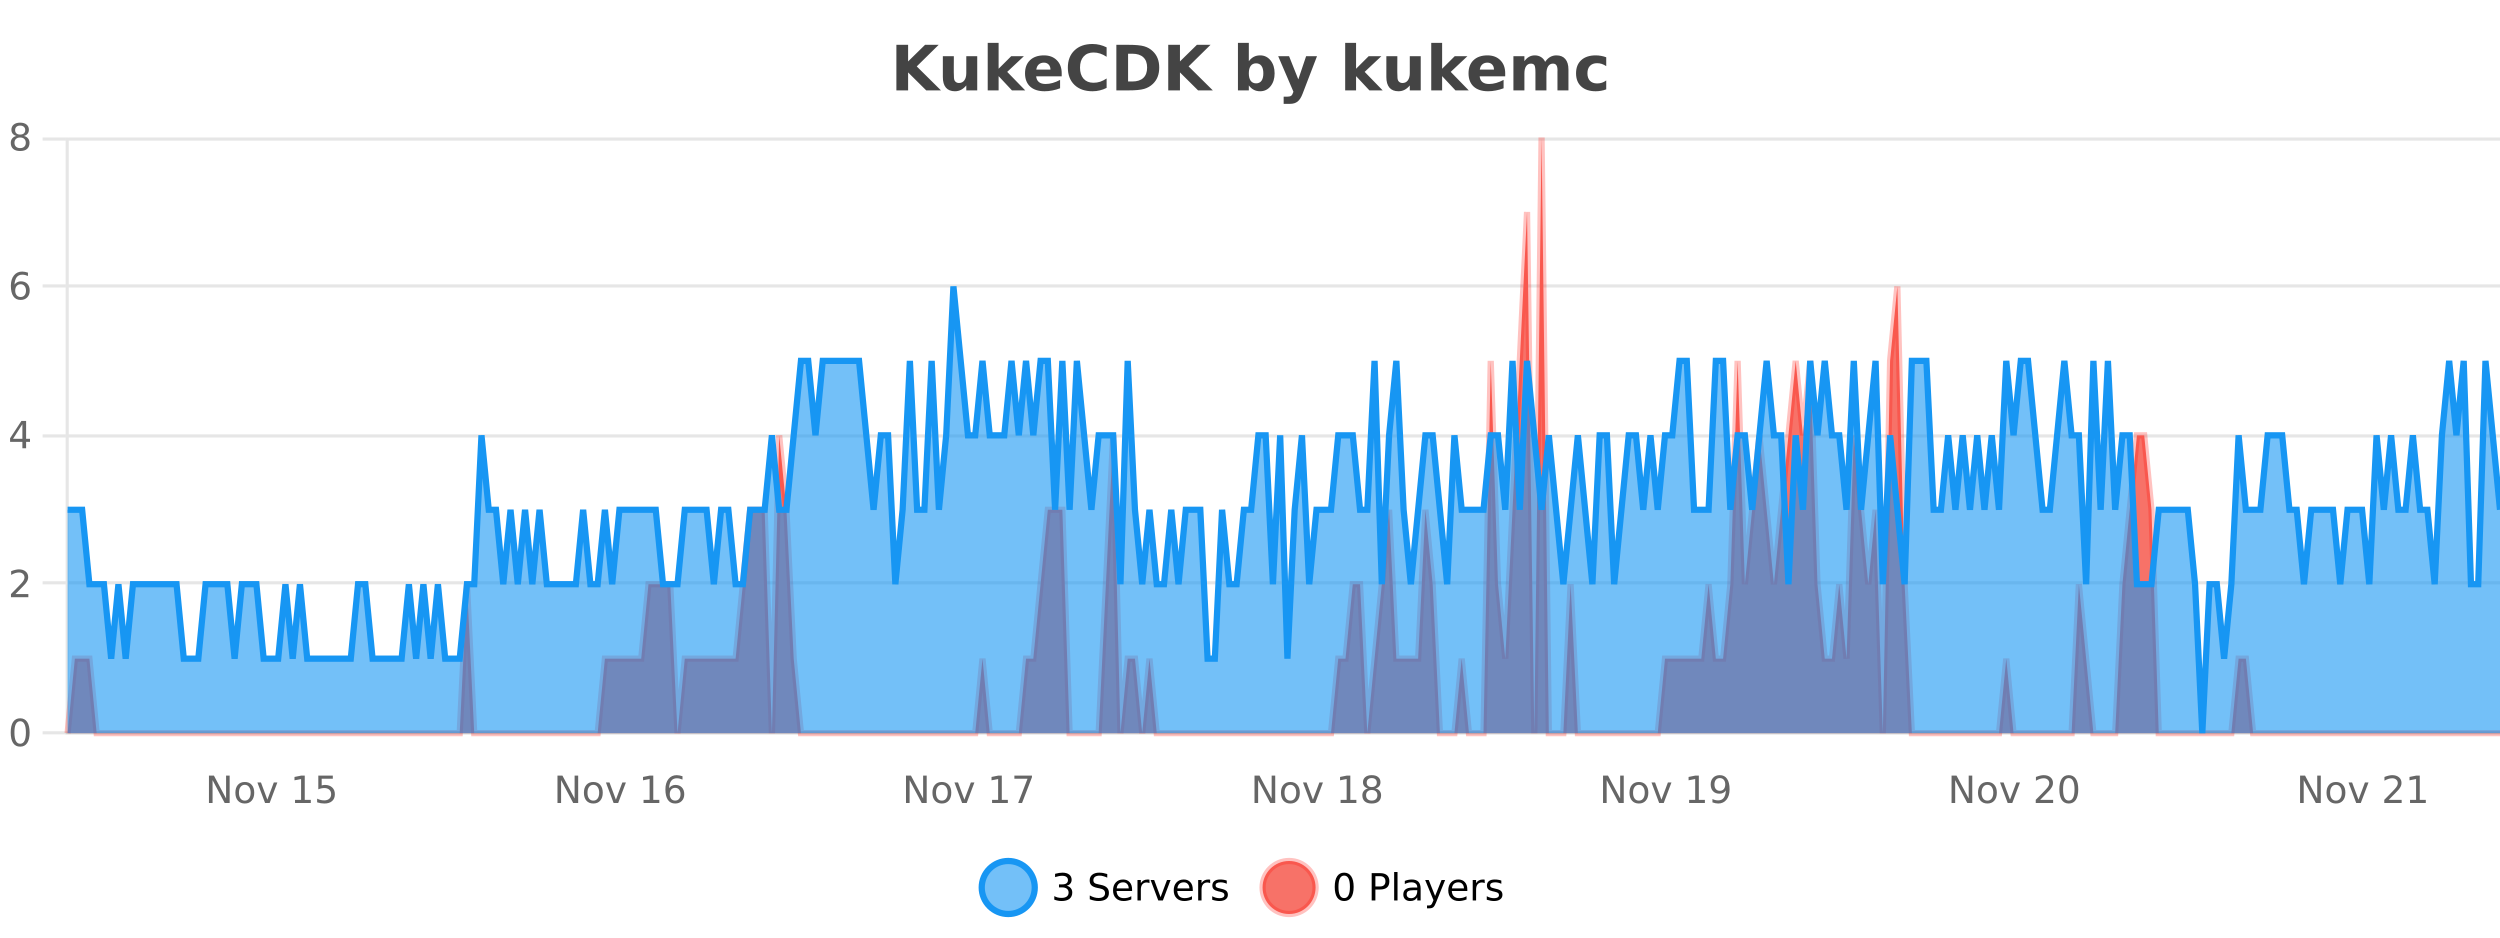
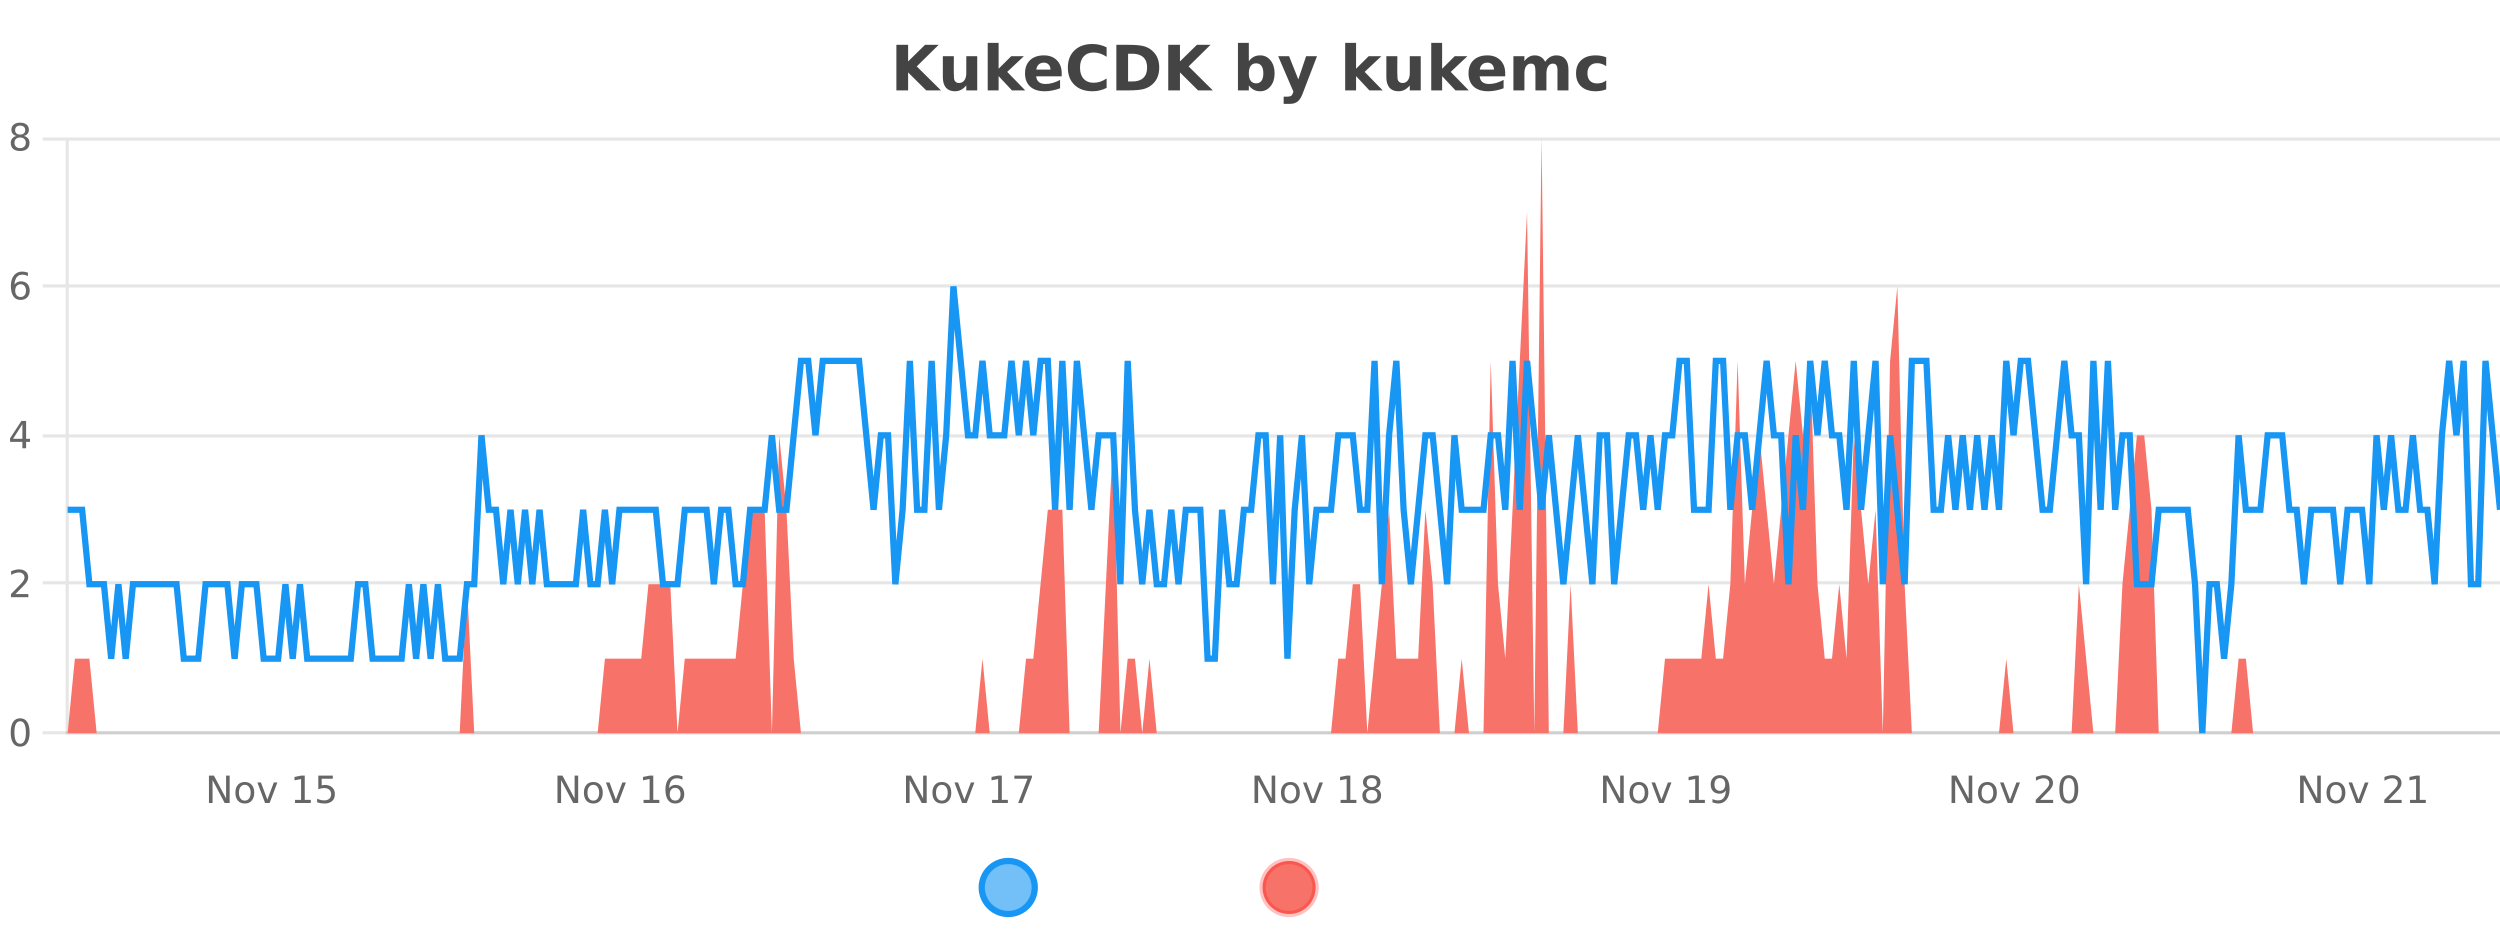
<svg xmlns="http://www.w3.org/2000/svg" width="800pt" height="300pt" viewBox="0 0 800 300" version="1.1">
  <defs>
    <clipPath id="clip1">
      <path d="M 285 263 L 360 263 L 360 300 L 285 300 Z M 285 263 " />
    </clipPath>
    <clipPath id="clip2">
      <path d="M 375 263 L 450 263 L 450 300 L 375 300 Z M 375 263 " />
    </clipPath>
    <clipPath id="clip3">
      <path d="M 21.633 44 L 800 44 L 800 234.602 L 21.633 234.602 Z M 21.633 44 " />
    </clipPath>
    <clipPath id="clip4">
-       <path d="M 20.633 43 L 800 43 L 800 235.602 L 20.633 235.602 Z M 20.633 43 " />
-     </clipPath>
+       </clipPath>
    <clipPath id="clip5">
      <path d="M 21.633 91 L 800 91 L 800 234.602 L 21.633 234.602 Z M 21.633 91 " />
    </clipPath>
    <clipPath id="clip6">
-       <path d="M 20.633 63 L 800 63 L 800 235.602 L 20.633 235.602 Z M 20.633 63 " />
+       <path d="M 20.633 63 L 800 63 L 800 235.602 L 20.633 235.602 M 20.633 63 " />
    </clipPath>
  </defs>
  <g id="surface264971">
    <rect x="0" y="0" width="800" height="300" style="fill:rgb(100%,100%,100%);fill-opacity:1;stroke:none;" />
    <path style="fill:none;stroke-width:1;stroke-linecap:butt;stroke-linejoin:miter;stroke:rgb(0%,0%,0%);stroke-opacity:0.098;stroke-miterlimit:10;" d="M 22 234.5 L 800 234.5 " />
    <path style="fill:none;stroke-width:1;stroke-linecap:butt;stroke-linejoin:miter;stroke:rgb(0%,0%,0%);stroke-opacity:0.098;stroke-miterlimit:10;" d="M 13.633 234.5 L 21 234.5 " />
    <path style="fill:none;stroke-width:1;stroke-linecap:butt;stroke-linejoin:miter;stroke:rgb(0%,0%,0%);stroke-opacity:0.098;stroke-miterlimit:10;" d="M 22 186.5 L 800 186.5 " />
    <path style="fill:none;stroke-width:1;stroke-linecap:butt;stroke-linejoin:miter;stroke:rgb(0%,0%,0%);stroke-opacity:0.098;stroke-miterlimit:10;" d="M 13.633 186.5 L 21 186.5 " />
    <path style="fill:none;stroke-width:1;stroke-linecap:butt;stroke-linejoin:miter;stroke:rgb(0%,0%,0%);stroke-opacity:0.098;stroke-miterlimit:10;" d="M 22 139.5 L 800 139.5 " />
    <path style="fill:none;stroke-width:1;stroke-linecap:butt;stroke-linejoin:miter;stroke:rgb(0%,0%,0%);stroke-opacity:0.098;stroke-miterlimit:10;" d="M 13.633 139.5 L 21 139.5 " />
    <path style="fill:none;stroke-width:1;stroke-linecap:butt;stroke-linejoin:miter;stroke:rgb(0%,0%,0%);stroke-opacity:0.098;stroke-miterlimit:10;" d="M 22 91.5 L 800 91.5 " />
    <path style="fill:none;stroke-width:1;stroke-linecap:butt;stroke-linejoin:miter;stroke:rgb(0%,0%,0%);stroke-opacity:0.098;stroke-miterlimit:10;" d="M 13.633 91.5 L 21 91.5 " />
    <path style="fill:none;stroke-width:1;stroke-linecap:butt;stroke-linejoin:miter;stroke:rgb(0%,0%,0%);stroke-opacity:0.098;stroke-miterlimit:10;" d="M 22 44.5 L 800 44.5 " />
    <path style="fill:none;stroke-width:1;stroke-linecap:butt;stroke-linejoin:miter;stroke:rgb(0%,0%,0%);stroke-opacity:0.098;stroke-miterlimit:10;" d="M 13.633 44.5 L 21 44.5 " />
    <path style=" stroke:none;fill-rule:nonzero;fill:rgb(9.02%,58.824%,95.294%);fill-opacity:0.6;" d="M 331.121 284 C 331.121 288.688 327.324 292.484 322.637 292.484 C 317.953 292.484 314.152 288.688 314.152 284 C 314.152 279.312 317.953 275.516 322.637 275.516 C 327.324 275.516 331.121 279.312 331.121 284 Z M 331.121 284 " />
    <g clip-path="url(#clip1)" clip-rule="nonzero">
      <path style="fill:none;stroke-width:2;stroke-linecap:butt;stroke-linejoin:miter;stroke:rgb(9.02%,58.824%,95.294%);stroke-opacity:1;stroke-miterlimit:10;" d="M 331.121 284 C 331.121 288.688 327.324 292.484 322.637 292.484 C 317.953 292.484 314.152 288.688 314.152 284 C 314.152 279.312 317.953 275.516 322.637 275.516 C 327.324 275.516 331.121 279.312 331.121 284 Z M 331.121 284 " />
    </g>
-     <path style=" stroke:none;fill-rule:nonzero;fill:rgb(0%,0%,0%);fill-opacity:1;" d="M 341.328 283.438 C 341.891 283.562 342.328 283.82 342.641 284.203 C 342.961 284.578 343.125 285.047 343.125 285.609 C 343.125 286.477 342.828 287.148 342.234 287.625 C 341.641 288.094 340.797 288.328 339.703 288.328 C 339.336 288.328 338.957 288.289 338.562 288.219 C 338.176 288.148 337.781 288.039 337.375 287.891 L 337.375 286.75 C 337.695 286.938 338.051 287.086 338.438 287.188 C 338.832 287.281 339.242 287.328 339.672 287.328 C 340.41 287.328 340.973 287.184 341.359 286.891 C 341.754 286.602 341.953 286.172 341.953 285.609 C 341.953 285.102 341.77 284.699 341.406 284.406 C 341.039 284.117 340.539 283.969 339.906 283.969 L 338.875 283.969 L 338.875 283 L 339.953 283 C 340.523 283 340.969 282.887 341.281 282.656 C 341.594 282.418 341.75 282.078 341.75 281.641 C 341.75 281.195 341.586 280.852 341.266 280.609 C 340.953 280.371 340.5 280.25 339.906 280.25 C 339.57 280.25 339.219 280.289 338.844 280.359 C 338.477 280.422 338.07 280.527 337.625 280.672 L 337.625 279.625 C 338.082 279.5 338.504 279.406 338.891 279.344 C 339.285 279.281 339.656 279.25 340 279.25 C 340.906 279.25 341.617 279.453 342.141 279.859 C 342.66 280.266 342.922 280.82 342.922 281.516 C 342.922 282.008 342.781 282.418 342.5 282.75 C 342.227 283.086 341.836 283.312 341.328 283.438 Z M 354.32 279.688 L 354.32 280.844 C 353.871 280.637 353.445 280.48 353.039 280.375 C 352.641 280.262 352.262 280.203 351.898 280.203 C 351.25 280.203 350.75 280.328 350.398 280.578 C 350.055 280.828 349.883 281.188 349.883 281.656 C 349.883 282.043 349.996 282.336 350.227 282.531 C 350.453 282.73 350.898 282.887 351.555 283 L 352.258 283.156 C 353.141 283.324 353.793 283.621 354.211 284.047 C 354.637 284.465 354.852 285.027 354.852 285.734 C 354.852 286.59 354.562 287.234 353.992 287.672 C 353.43 288.109 352.594 288.328 351.492 288.328 C 351.086 288.328 350.648 288.281 350.18 288.188 C 349.711 288.094 349.227 287.953 348.727 287.766 L 348.727 286.547 C 349.203 286.82 349.672 287.023 350.133 287.156 C 350.602 287.293 351.055 287.359 351.492 287.359 C 352.168 287.359 352.688 287.23 353.055 286.969 C 353.43 286.699 353.617 286.32 353.617 285.828 C 353.617 285.402 353.48 285.07 353.211 284.828 C 352.949 284.578 352.516 284.398 351.914 284.281 L 351.195 284.141 C 350.309 283.965 349.668 283.688 349.273 283.312 C 348.887 282.938 348.695 282.418 348.695 281.75 C 348.695 280.969 348.965 280.359 349.508 279.922 C 350.047 279.477 350.797 279.25 351.758 279.25 C 352.172 279.25 352.59 279.289 353.008 279.359 C 353.434 279.434 353.871 279.543 354.32 279.688 Z M 362.266 284.609 L 362.266 285.125 L 357.297 285.125 C 357.348 285.875 357.57 286.445 357.969 286.828 C 358.375 287.215 358.93 287.406 359.641 287.406 C 360.055 287.406 360.457 287.359 360.844 287.266 C 361.238 287.164 361.629 287.008 362.016 286.797 L 362.016 287.828 C 361.617 287.984 361.219 288.105 360.812 288.188 C 360.406 288.281 359.992 288.328 359.578 288.328 C 358.535 288.328 357.707 288.027 357.094 287.422 C 356.477 286.809 356.172 285.98 356.172 284.938 C 356.172 283.867 356.461 283.016 357.047 282.391 C 357.629 281.758 358.41 281.438 359.391 281.438 C 360.273 281.438 360.973 281.727 361.484 282.297 C 362.004 282.859 362.266 283.633 362.266 284.609 Z M 361.188 284.281 C 361.176 283.699 361.008 283.23 360.688 282.875 C 360.363 282.523 359.938 282.344 359.406 282.344 C 358.801 282.344 358.316 282.516 357.953 282.859 C 357.598 283.203 357.395 283.684 357.344 284.297 Z M 367.836 282.594 C 367.711 282.531 367.574 282.484 367.43 282.453 C 367.293 282.414 367.137 282.391 366.961 282.391 C 366.355 282.391 365.887 282.59 365.555 282.984 C 365.23 283.383 365.07 283.953 365.07 284.703 L 365.07 288.156 L 363.992 288.156 L 363.992 281.594 L 365.07 281.594 L 365.07 282.609 C 365.297 282.215 365.594 281.922 365.961 281.734 C 366.324 281.539 366.766 281.438 367.289 281.438 C 367.359 281.438 367.438 281.445 367.523 281.453 C 367.617 281.465 367.715 281.48 367.82 281.5 Z M 368.195 281.594 L 369.336 281.594 L 371.383 287.094 L 373.445 281.594 L 374.586 281.594 L 372.117 288.156 L 370.648 288.156 Z M 381.688 284.609 L 381.688 285.125 L 376.719 285.125 C 376.77 285.875 376.992 286.445 377.391 286.828 C 377.797 287.215 378.352 287.406 379.062 287.406 C 379.477 287.406 379.879 287.359 380.266 287.266 C 380.66 287.164 381.051 287.008 381.438 286.797 L 381.438 287.828 C 381.039 287.984 380.641 288.105 380.234 288.188 C 379.828 288.281 379.414 288.328 379 288.328 C 377.957 288.328 377.129 288.027 376.516 287.422 C 375.898 286.809 375.594 285.98 375.594 284.938 C 375.594 283.867 375.883 283.016 376.469 282.391 C 377.051 281.758 377.832 281.438 378.812 281.438 C 379.695 281.438 380.395 281.727 380.906 282.297 C 381.426 282.859 381.688 283.633 381.688 284.609 Z M 380.609 284.281 C 380.598 283.699 380.43 283.23 380.109 282.875 C 379.785 282.523 379.359 282.344 378.828 282.344 C 378.223 282.344 377.738 282.516 377.375 282.859 C 377.02 283.203 376.816 283.684 376.766 284.297 Z M 387.258 282.594 C 387.133 282.531 386.996 282.484 386.852 282.453 C 386.715 282.414 386.559 282.391 386.383 282.391 C 385.777 282.391 385.309 282.59 384.977 282.984 C 384.652 283.383 384.492 283.953 384.492 284.703 L 384.492 288.156 L 383.414 288.156 L 383.414 281.594 L 384.492 281.594 L 384.492 282.609 C 384.719 282.215 385.016 281.922 385.383 281.734 C 385.746 281.539 386.188 281.438 386.711 281.438 C 386.781 281.438 386.859 281.445 386.945 281.453 C 387.039 281.465 387.137 281.48 387.242 281.5 Z M 392.562 281.781 L 392.562 282.812 C 392.258 282.656 391.941 282.543 391.609 282.469 C 391.285 282.387 390.945 282.344 390.594 282.344 C 390.062 282.344 389.66 282.43 389.391 282.594 C 389.117 282.75 388.984 282.996 388.984 283.328 C 388.984 283.578 389.078 283.777 389.266 283.922 C 389.461 284.059 389.852 284.188 390.438 284.312 L 390.797 284.406 C 391.566 284.562 392.113 284.793 392.438 285.094 C 392.758 285.398 392.922 285.812 392.922 286.344 C 392.922 286.961 392.676 287.445 392.188 287.797 C 391.707 288.152 391.047 288.328 390.203 288.328 C 389.848 288.328 389.477 288.289 389.094 288.219 C 388.719 288.156 388.32 288.059 387.906 287.922 L 387.906 286.797 C 388.301 287.008 388.691 287.164 389.078 287.266 C 389.461 287.371 389.848 287.422 390.234 287.422 C 390.734 287.422 391.117 287.34 391.391 287.172 C 391.672 286.996 391.812 286.746 391.812 286.422 C 391.812 286.133 391.711 285.906 391.516 285.75 C 391.316 285.594 390.883 285.445 390.219 285.297 L 389.844 285.219 C 389.176 285.074 388.691 284.855 388.391 284.562 C 388.098 284.273 387.953 283.875 387.953 283.375 C 387.953 282.75 388.172 282.273 388.609 281.938 C 389.047 281.605 389.664 281.438 390.469 281.438 C 390.863 281.438 391.238 281.469 391.594 281.531 C 391.945 281.586 392.27 281.668 392.562 281.781 Z M 332.637 277.016 " />
    <path style=" stroke:none;fill-rule:nonzero;fill:rgb(96.863%,44.706%,40.784%);fill-opacity:1;" d="M 420.988 284 C 420.988 288.688 417.191 292.484 412.504 292.484 C 407.82 292.484 404.02 288.688 404.02 284 C 404.02 279.312 407.82 275.516 412.504 275.516 C 417.191 275.516 420.988 279.312 420.988 284 Z M 420.988 284 " />
    <g clip-path="url(#clip2)" clip-rule="nonzero">
      <path style="fill:none;stroke-width:2;stroke-linecap:butt;stroke-linejoin:miter;stroke:rgb(100%,4.706%,0%);stroke-opacity:0.247;stroke-miterlimit:10;" d="M 420.988 284 C 420.988 288.688 417.191 292.484 412.504 292.484 C 407.82 292.484 404.02 288.688 404.02 284 C 404.02 279.312 407.82 275.516 412.504 275.516 C 417.191 275.516 420.988 279.312 420.988 284 Z M 420.988 284 " />
    </g>
-     <path style=" stroke:none;fill-rule:nonzero;fill:rgb(0%,0%,0%);fill-opacity:1;" d="M 430.133 280.188 C 429.527 280.188 429.07 280.492 428.758 281.094 C 428.453 281.688 428.305 282.59 428.305 283.797 C 428.305 284.996 428.453 285.898 428.758 286.5 C 429.07 287.094 429.527 287.391 430.133 287.391 C 430.746 287.391 431.203 287.094 431.508 286.5 C 431.82 285.898 431.977 284.996 431.977 283.797 C 431.977 282.59 431.82 281.688 431.508 281.094 C 431.203 280.492 430.746 280.188 430.133 280.188 Z M 430.133 279.25 C 431.109 279.25 431.859 279.641 432.383 280.422 C 432.902 281.195 433.164 282.32 433.164 283.797 C 433.164 285.266 432.902 286.391 432.383 287.172 C 431.859 287.945 431.109 288.328 430.133 288.328 C 429.152 288.328 428.402 287.945 427.883 287.172 C 427.371 286.391 427.117 285.266 427.117 283.797 C 427.117 282.32 427.371 281.195 427.883 280.422 C 428.402 279.641 429.152 279.25 430.133 279.25 Z M 440.125 280.375 L 440.125 283.672 L 441.609 283.672 C 442.16 283.672 442.586 283.531 442.891 283.25 C 443.191 282.961 443.344 282.547 443.344 282.016 C 443.344 281.496 443.191 281.094 442.891 280.812 C 442.586 280.523 442.16 280.375 441.609 280.375 Z M 438.938 279.406 L 441.609 279.406 C 442.598 279.406 443.344 279.633 443.844 280.078 C 444.344 280.516 444.594 281.164 444.594 282.016 C 444.594 282.883 444.344 283.539 443.844 283.984 C 443.344 284.422 442.598 284.641 441.609 284.641 L 440.125 284.641 L 440.125 288.156 L 438.938 288.156 Z M 446.129 279.031 L 447.207 279.031 L 447.207 288.156 L 446.129 288.156 Z M 452.445 284.859 C 451.578 284.859 450.977 284.961 450.633 285.156 C 450.297 285.355 450.133 285.695 450.133 286.172 C 450.133 286.559 450.258 286.867 450.508 287.094 C 450.766 287.312 451.109 287.422 451.539 287.422 C 452.141 287.422 452.621 287.215 452.977 286.797 C 453.34 286.371 453.523 285.805 453.523 285.094 L 453.523 284.859 Z M 454.602 284.406 L 454.602 288.156 L 453.523 288.156 L 453.523 287.156 C 453.273 287.555 452.965 287.852 452.602 288.047 C 452.234 288.234 451.789 288.328 451.258 288.328 C 450.578 288.328 450.043 288.141 449.648 287.766 C 449.25 287.383 449.055 286.875 449.055 286.25 C 449.055 285.512 449.297 284.953 449.789 284.578 C 450.289 284.203 451.027 284.016 452.008 284.016 L 453.523 284.016 L 453.523 283.906 C 453.523 283.406 453.355 283.023 453.023 282.75 C 452.699 282.48 452.246 282.344 451.664 282.344 C 451.289 282.344 450.918 282.391 450.555 282.484 C 450.199 282.578 449.859 282.715 449.539 282.891 L 449.539 281.891 C 449.934 281.734 450.312 281.621 450.68 281.547 C 451.055 281.477 451.418 281.438 451.773 281.438 C 452.719 281.438 453.43 281.684 453.898 282.172 C 454.367 282.664 454.602 283.406 454.602 284.406 Z M 459.551 288.766 C 459.246 289.547 458.949 290.055 458.66 290.297 C 458.367 290.535 457.98 290.656 457.504 290.656 L 456.645 290.656 L 456.645 289.75 L 457.27 289.75 C 457.57 289.75 457.801 289.676 457.957 289.531 C 458.121 289.395 458.305 289.066 458.504 288.547 L 458.707 288.047 L 456.051 281.594 L 457.191 281.594 L 459.238 286.719 L 461.301 281.594 L 462.441 281.594 Z M 469.543 284.609 L 469.543 285.125 L 464.574 285.125 C 464.625 285.875 464.848 286.445 465.246 286.828 C 465.652 287.215 466.207 287.406 466.918 287.406 C 467.332 287.406 467.734 287.359 468.121 287.266 C 468.516 287.164 468.906 287.008 469.293 286.797 L 469.293 287.828 C 468.895 287.984 468.496 288.105 468.09 288.188 C 467.684 288.281 467.27 288.328 466.855 288.328 C 465.812 288.328 464.984 288.027 464.371 287.422 C 463.754 286.809 463.449 285.98 463.449 284.938 C 463.449 283.867 463.738 283.016 464.324 282.391 C 464.906 281.758 465.688 281.438 466.668 281.438 C 467.551 281.438 468.25 281.727 468.762 282.297 C 469.281 282.859 469.543 283.633 469.543 284.609 Z M 468.465 284.281 C 468.453 283.699 468.285 283.23 467.965 282.875 C 467.641 282.523 467.215 282.344 466.684 282.344 C 466.078 282.344 465.594 282.516 465.23 282.859 C 464.875 283.203 464.672 283.684 464.621 284.297 Z M 475.113 282.594 C 474.988 282.531 474.852 282.484 474.707 282.453 C 474.57 282.414 474.414 282.391 474.238 282.391 C 473.633 282.391 473.164 282.59 472.832 282.984 C 472.508 283.383 472.348 283.953 472.348 284.703 L 472.348 288.156 L 471.27 288.156 L 471.27 281.594 L 472.348 281.594 L 472.348 282.609 C 472.574 282.215 472.871 281.922 473.238 281.734 C 473.602 281.539 474.043 281.438 474.566 281.438 C 474.637 281.438 474.715 281.445 474.801 281.453 C 474.895 281.465 474.992 281.48 475.098 281.5 Z M 480.422 281.781 L 480.422 282.812 C 480.117 282.656 479.801 282.543 479.469 282.469 C 479.145 282.387 478.805 282.344 478.453 282.344 C 477.922 282.344 477.52 282.43 477.25 282.594 C 476.977 282.75 476.844 282.996 476.844 283.328 C 476.844 283.578 476.938 283.777 477.125 283.922 C 477.32 284.059 477.711 284.188 478.297 284.312 L 478.656 284.406 C 479.426 284.562 479.973 284.793 480.297 285.094 C 480.617 285.398 480.781 285.812 480.781 286.344 C 480.781 286.961 480.535 287.445 480.047 287.797 C 479.566 288.152 478.906 288.328 478.062 288.328 C 477.707 288.328 477.336 288.289 476.953 288.219 C 476.578 288.156 476.18 288.059 475.766 287.922 L 475.766 286.797 C 476.16 287.008 476.551 287.164 476.938 287.266 C 477.32 287.371 477.707 287.422 478.094 287.422 C 478.594 287.422 478.977 287.34 479.25 287.172 C 479.531 286.996 479.672 286.746 479.672 286.422 C 479.672 286.133 479.57 285.906 479.375 285.75 C 479.176 285.594 478.742 285.445 478.078 285.297 L 477.703 285.219 C 477.035 285.074 476.551 284.855 476.25 284.562 C 475.957 284.273 475.812 283.875 475.812 283.375 C 475.812 282.75 476.031 282.273 476.469 281.938 C 476.906 281.605 477.523 281.438 478.328 281.438 C 478.723 281.438 479.098 281.469 479.453 281.531 C 479.805 281.586 480.129 281.668 480.422 281.781 Z M 422.504 277.016 " />
    <path style=" stroke:none;fill-rule:nonzero;fill:rgb(26.667%,26.667%,26.667%);fill-opacity:1;" d="M 286.844 14.344 L 290.594 14.344 L 290.594 19.656 L 296.016 14.344 L 300.375 14.344 L 293.359 21.25 L 301.109 28.922 L 296.391 28.922 L 290.594 23.172 L 290.594 28.922 L 286.844 28.922 Z M 301.711 24.656 L 301.711 17.984 L 305.227 17.984 L 305.227 19.078 C 305.227 19.672 305.219 20.418 305.211 21.312 C 305.211 22.211 305.211 22.805 305.211 23.094 C 305.211 23.98 305.23 24.617 305.273 25 C 305.324 25.387 305.402 25.668 305.508 25.844 C 305.652 26.074 305.84 26.25 306.07 26.375 C 306.297 26.5 306.562 26.562 306.867 26.562 C 307.594 26.562 308.168 26.281 308.586 25.719 C 309 25.156 309.211 24.383 309.211 23.391 L 309.211 17.984 L 312.711 17.984 L 312.711 28.922 L 309.211 28.922 L 309.211 27.344 C 308.68 27.98 308.117 28.449 307.523 28.75 C 306.938 29.051 306.293 29.203 305.586 29.203 C 304.324 29.203 303.359 28.82 302.695 28.047 C 302.039 27.266 301.711 26.137 301.711 24.656 Z M 316.07 13.719 L 319.555 13.719 L 319.555 22 L 323.586 17.984 L 327.648 17.984 L 322.305 23 L 328.07 28.922 L 323.82 28.922 L 319.555 24.359 L 319.555 28.922 L 316.07 28.922 Z M 339.742 23.422 L 339.742 24.422 L 331.57 24.422 C 331.652 25.246 331.949 25.859 332.461 26.266 C 332.969 26.672 333.68 26.875 334.586 26.875 C 335.324 26.875 336.078 26.766 336.852 26.547 C 337.621 26.328 338.414 26 339.227 25.562 L 339.227 28.25 C 338.402 28.562 337.574 28.797 336.742 28.953 C 335.918 29.117 335.094 29.203 334.273 29.203 C 332.293 29.203 330.75 28.703 329.648 27.703 C 328.555 26.695 328.008 25.281 328.008 23.469 C 328.008 21.68 328.543 20.273 329.617 19.25 C 330.699 18.23 332.184 17.719 334.07 17.719 C 335.789 17.719 337.164 18.242 338.195 19.281 C 339.227 20.312 339.742 21.695 339.742 23.422 Z M 336.148 22.266 C 336.148 21.602 335.953 21.062 335.57 20.656 C 335.184 20.25 334.68 20.047 334.055 20.047 C 333.375 20.047 332.824 20.242 332.398 20.625 C 331.98 21 331.719 21.547 331.617 22.266 Z M 354.117 28.125 C 353.418 28.48 352.695 28.746 351.945 28.922 C 351.203 29.109 350.422 29.203 349.602 29.203 C 347.172 29.203 345.25 28.527 343.836 27.172 C 342.418 25.809 341.711 23.965 341.711 21.641 C 341.711 19.32 342.418 17.48 343.836 16.125 C 345.25 14.762 347.172 14.078 349.602 14.078 C 350.422 14.078 351.203 14.172 351.945 14.359 C 352.695 14.539 353.418 14.805 354.117 15.156 L 354.117 18.172 C 353.418 17.703 352.73 17.359 352.055 17.141 C 351.375 16.914 350.664 16.797 349.914 16.797 C 348.57 16.797 347.512 17.23 346.742 18.094 C 345.98 18.949 345.602 20.133 345.602 21.641 C 345.602 23.152 345.98 24.34 346.742 25.203 C 347.512 26.059 348.57 26.484 349.914 26.484 C 350.664 26.484 351.375 26.375 352.055 26.156 C 352.73 25.93 353.418 25.578 354.117 25.109 Z M 360.984 17.188 L 360.984 26.078 L 362.328 26.078 C 363.867 26.078 365.047 25.699 365.859 24.938 C 366.672 24.18 367.078 23.07 367.078 21.609 C 367.078 20.172 366.672 19.078 365.859 18.328 C 365.055 17.57 363.879 17.188 362.328 17.188 Z M 357.234 14.344 L 361.188 14.344 C 363.406 14.344 365.055 14.5 366.141 14.812 C 367.223 15.125 368.148 15.664 368.922 16.422 C 369.609 17.078 370.117 17.84 370.453 18.703 C 370.785 19.559 370.953 20.527 370.953 21.609 C 370.953 22.715 370.785 23.699 370.453 24.562 C 370.117 25.43 369.609 26.188 368.922 26.844 C 368.141 27.594 367.203 28.133 366.109 28.453 C 365.016 28.766 363.375 28.922 361.188 28.922 L 357.234 28.922 Z M 373.836 14.344 L 377.586 14.344 L 377.586 19.656 L 383.008 14.344 L 387.367 14.344 L 380.352 21.25 L 388.102 28.922 L 383.383 28.922 L 377.586 23.172 L 377.586 28.922 L 373.836 28.922 Z M 401.953 26.672 C 402.703 26.672 403.273 26.402 403.672 25.859 C 404.066 25.309 404.266 24.512 404.266 23.469 C 404.266 22.43 404.066 21.637 403.672 21.094 C 403.273 20.543 402.703 20.266 401.953 20.266 C 401.203 20.266 400.625 20.543 400.219 21.094 C 399.82 21.637 399.625 22.43 399.625 23.469 C 399.625 24.5 399.82 25.293 400.219 25.844 C 400.625 26.398 401.203 26.672 401.953 26.672 Z M 399.625 19.578 C 400.113 18.945 400.648 18.477 401.234 18.172 C 401.816 17.871 402.488 17.719 403.25 17.719 C 404.602 17.719 405.711 18.258 406.578 19.328 C 407.441 20.402 407.875 21.781 407.875 23.469 C 407.875 25.148 407.441 26.523 406.578 27.594 C 405.711 28.668 404.602 29.203 403.25 29.203 C 402.488 29.203 401.816 29.051 401.234 28.75 C 400.648 28.449 400.113 27.98 399.625 27.344 L 399.625 28.922 L 396.141 28.922 L 396.141 13.719 L 399.625 13.719 Z M 409.02 17.984 L 412.504 17.984 L 415.457 25.406 L 417.957 17.984 L 421.441 17.984 L 416.848 29.953 C 416.387 31.172 415.848 32.02 415.223 32.5 C 414.605 32.988 413.801 33.234 412.801 33.234 L 410.77 33.234 L 410.77 30.938 L 411.863 30.938 C 412.457 30.938 412.887 30.844 413.16 30.656 C 413.43 30.469 413.637 30.129 413.785 29.641 L 413.895 29.344 Z M 430.457 13.719 L 433.941 13.719 L 433.941 22 L 437.973 17.984 L 442.035 17.984 L 436.691 23 L 442.457 28.922 L 438.207 28.922 L 433.941 24.359 L 433.941 28.922 L 430.457 28.922 Z M 443.633 24.656 L 443.633 17.984 L 447.148 17.984 L 447.148 19.078 C 447.148 19.672 447.141 20.418 447.133 21.312 C 447.133 22.211 447.133 22.805 447.133 23.094 C 447.133 23.98 447.152 24.617 447.195 25 C 447.246 25.387 447.324 25.668 447.43 25.844 C 447.574 26.074 447.762 26.25 447.992 26.375 C 448.219 26.5 448.484 26.562 448.789 26.562 C 449.516 26.562 450.09 26.281 450.508 25.719 C 450.922 25.156 451.133 24.383 451.133 23.391 L 451.133 17.984 L 454.633 17.984 L 454.633 28.922 L 451.133 28.922 L 451.133 27.344 C 450.602 27.98 450.039 28.449 449.445 28.75 C 448.859 29.051 448.215 29.203 447.508 29.203 C 446.246 29.203 445.281 28.82 444.617 28.047 C 443.961 27.266 443.633 26.137 443.633 24.656 Z M 457.996 13.719 L 461.48 13.719 L 461.48 22 L 465.512 17.984 L 469.574 17.984 L 464.23 23 L 469.996 28.922 L 465.746 28.922 L 461.48 24.359 L 461.48 28.922 L 457.996 28.922 Z M 481.664 23.422 L 481.664 24.422 L 473.492 24.422 C 473.574 25.246 473.871 25.859 474.383 26.266 C 474.891 26.672 475.602 26.875 476.508 26.875 C 477.246 26.875 478 26.766 478.773 26.547 C 479.543 26.328 480.336 26 481.148 25.562 L 481.148 28.25 C 480.324 28.562 479.496 28.797 478.664 28.953 C 477.84 29.117 477.016 29.203 476.195 29.203 C 474.215 29.203 472.672 28.703 471.57 27.703 C 470.477 26.695 469.93 25.281 469.93 23.469 C 469.93 21.68 470.465 20.273 471.539 19.25 C 472.621 18.23 474.105 17.719 475.992 17.719 C 477.711 17.719 479.086 18.242 480.117 19.281 C 481.148 20.312 481.664 21.695 481.664 23.422 Z M 478.07 22.266 C 478.07 21.602 477.875 21.062 477.492 20.656 C 477.105 20.25 476.602 20.047 475.977 20.047 C 475.297 20.047 474.746 20.242 474.32 20.625 C 473.902 21 473.641 21.547 473.539 22.266 Z M 494.449 19.797 C 494.895 19.121 495.422 18.605 496.027 18.25 C 496.641 17.898 497.312 17.719 498.043 17.719 C 499.293 17.719 500.246 18.109 500.902 18.891 C 501.566 19.664 501.902 20.789 501.902 22.266 L 501.902 28.922 L 498.387 28.922 L 498.387 23.219 C 498.387 23.137 498.387 23.047 498.387 22.953 C 498.395 22.859 498.402 22.73 498.402 22.562 C 498.402 21.793 498.285 21.234 498.059 20.891 C 497.828 20.539 497.457 20.359 496.949 20.359 C 496.293 20.359 495.781 20.637 495.418 21.188 C 495.051 21.73 494.863 22.516 494.855 23.547 L 494.855 28.922 L 491.34 28.922 L 491.34 23.219 C 491.34 22.012 491.234 21.234 491.027 20.891 C 490.816 20.539 490.449 20.359 489.918 20.359 C 489.238 20.359 488.719 20.637 488.355 21.188 C 487.988 21.73 487.809 22.516 487.809 23.547 L 487.809 28.922 L 484.293 28.922 L 484.293 17.984 L 487.809 17.984 L 487.809 19.578 C 488.246 18.965 488.738 18.5 489.293 18.188 C 489.844 17.875 490.457 17.719 491.137 17.719 C 491.887 17.719 492.551 17.902 493.137 18.266 C 493.719 18.633 494.156 19.141 494.449 19.797 Z M 513.992 18.328 L 513.992 21.172 C 513.523 20.852 513.047 20.609 512.57 20.453 C 512.09 20.297 511.59 20.219 511.07 20.219 C 510.102 20.219 509.34 20.508 508.789 21.078 C 508.246 21.641 507.977 22.438 507.977 23.469 C 507.977 24.492 508.246 25.289 508.789 25.859 C 509.34 26.422 510.102 26.703 511.07 26.703 C 511.621 26.703 512.141 26.625 512.633 26.469 C 513.121 26.305 513.574 26.059 513.992 25.734 L 513.992 28.594 C 513.449 28.805 512.898 28.953 512.336 29.047 C 511.773 29.148 511.203 29.203 510.633 29.203 C 508.664 29.203 507.121 28.699 506.008 27.688 C 504.891 26.68 504.336 25.273 504.336 23.469 C 504.336 21.656 504.891 20.246 506.008 19.234 C 507.121 18.227 508.664 17.719 510.633 17.719 C 511.203 17.719 511.766 17.773 512.32 17.875 C 512.883 17.969 513.438 18.121 513.992 18.328 Z M 285 10.359 " />
    <path style="fill:none;stroke-width:1;stroke-linecap:butt;stroke-linejoin:miter;stroke:rgb(0%,0%,0%);stroke-opacity:0.098;stroke-miterlimit:10;" d="M 21 234.5 L 801 234.5 " />
    <path style=" stroke:none;fill-rule:nonzero;fill:rgb(40%,40%,40%);fill-opacity:1;" d="M 66.863 248.203 L 68.457 248.203 L 72.348 255.516 L 72.348 248.203 L 73.488 248.203 L 73.488 256.953 L 71.895 256.953 L 68.02 249.641 L 68.02 256.953 L 66.863 256.953 Z M 78.34 251.141 C 77.766 251.141 77.309 251.371 76.965 251.828 C 76.629 252.277 76.465 252.891 76.465 253.672 C 76.465 254.465 76.629 255.086 76.965 255.531 C 77.297 255.98 77.754 256.203 78.34 256.203 C 78.91 256.203 79.363 255.98 79.699 255.531 C 80.043 255.074 80.215 254.453 80.215 253.672 C 80.215 252.902 80.043 252.289 79.699 251.828 C 79.363 251.371 78.91 251.141 78.34 251.141 Z M 78.34 250.234 C 79.277 250.234 80.012 250.543 80.543 251.156 C 81.082 251.762 81.355 252.602 81.355 253.672 C 81.355 254.746 81.082 255.59 80.543 256.203 C 80.012 256.82 79.277 257.125 78.34 257.125 C 77.402 257.125 76.66 256.82 76.121 256.203 C 75.59 255.59 75.324 254.746 75.324 253.672 C 75.324 252.602 75.59 251.762 76.121 251.156 C 76.66 250.543 77.402 250.234 78.34 250.234 Z M 82.367 250.391 L 83.508 250.391 L 85.555 255.891 L 87.617 250.391 L 88.758 250.391 L 86.289 256.953 L 84.82 256.953 Z M 94.41 255.953 L 96.348 255.953 L 96.348 249.281 L 94.238 249.703 L 94.238 248.625 L 96.332 248.203 L 97.52 248.203 L 97.52 255.953 L 99.457 255.953 L 99.457 256.953 L 94.41 256.953 Z M 101.859 248.203 L 106.5 248.203 L 106.5 249.203 L 102.938 249.203 L 102.938 251.344 C 103.113 251.281 103.285 251.242 103.453 251.219 C 103.629 251.188 103.801 251.172 103.969 251.172 C 104.945 251.172 105.723 251.445 106.297 251.984 C 106.867 252.516 107.156 253.234 107.156 254.141 C 107.156 255.09 106.859 255.824 106.266 256.344 C 105.68 256.867 104.859 257.125 103.797 257.125 C 103.422 257.125 103.039 257.094 102.656 257.031 C 102.281 256.969 101.891 256.875 101.484 256.75 L 101.484 255.562 C 101.836 255.75 102.203 255.891 102.578 255.984 C 102.953 256.078 103.348 256.125 103.766 256.125 C 104.441 256.125 104.977 255.949 105.375 255.594 C 105.77 255.242 105.969 254.758 105.969 254.141 C 105.969 253.539 105.77 253.059 105.375 252.703 C 104.977 252.352 104.441 252.172 103.766 252.172 C 103.453 252.172 103.133 252.211 102.812 252.281 C 102.5 252.344 102.18 252.449 101.859 252.594 Z M 65.691 245.816 " />
    <path style=" stroke:none;fill-rule:nonzero;fill:rgb(40%,40%,40%);fill-opacity:1;" d="M 178.391 248.203 L 179.984 248.203 L 183.875 255.516 L 183.875 248.203 L 185.016 248.203 L 185.016 256.953 L 183.422 256.953 L 179.547 249.641 L 179.547 256.953 L 178.391 256.953 Z M 189.867 251.141 C 189.293 251.141 188.836 251.371 188.492 251.828 C 188.156 252.277 187.992 252.891 187.992 253.672 C 187.992 254.465 188.156 255.086 188.492 255.531 C 188.824 255.98 189.281 256.203 189.867 256.203 C 190.438 256.203 190.891 255.98 191.227 255.531 C 191.57 255.074 191.742 254.453 191.742 253.672 C 191.742 252.902 191.57 252.289 191.227 251.828 C 190.891 251.371 190.438 251.141 189.867 251.141 Z M 189.867 250.234 C 190.805 250.234 191.539 250.543 192.07 251.156 C 192.609 251.762 192.883 252.602 192.883 253.672 C 192.883 254.746 192.609 255.59 192.07 256.203 C 191.539 256.82 190.805 257.125 189.867 257.125 C 188.93 257.125 188.188 256.82 187.648 256.203 C 187.117 255.59 186.852 254.746 186.852 253.672 C 186.852 252.602 187.117 251.762 187.648 251.156 C 188.188 250.543 188.93 250.234 189.867 250.234 Z M 193.898 250.391 L 195.039 250.391 L 197.086 255.891 L 199.148 250.391 L 200.289 250.391 L 197.82 256.953 L 196.352 256.953 Z M 205.938 255.953 L 207.875 255.953 L 207.875 249.281 L 205.766 249.703 L 205.766 248.625 L 207.859 248.203 L 209.047 248.203 L 209.047 255.953 L 210.984 255.953 L 210.984 256.953 L 205.938 256.953 Z M 216.055 252.109 C 215.523 252.109 215.102 252.293 214.789 252.656 C 214.477 253.023 214.32 253.516 214.32 254.141 C 214.32 254.777 214.477 255.277 214.789 255.641 C 215.102 256.008 215.523 256.188 216.055 256.188 C 216.586 256.188 217 256.008 217.305 255.641 C 217.617 255.277 217.773 254.777 217.773 254.141 C 217.773 253.516 217.617 253.023 217.305 252.656 C 217 252.293 216.586 252.109 216.055 252.109 Z M 218.398 248.391 L 218.398 249.469 C 218.094 249.336 217.793 249.23 217.492 249.156 C 217.188 249.086 216.891 249.047 216.602 249.047 C 215.82 249.047 215.219 249.312 214.805 249.844 C 214.398 250.367 214.164 251.156 214.102 252.219 C 214.328 251.887 214.617 251.633 214.961 251.453 C 215.312 251.266 215.699 251.172 216.117 251.172 C 216.992 251.172 217.684 251.438 218.195 251.969 C 218.703 252.5 218.961 253.227 218.961 254.141 C 218.961 255.047 218.695 255.773 218.164 256.312 C 217.633 256.855 216.93 257.125 216.055 257.125 C 215.031 257.125 214.258 256.742 213.727 255.969 C 213.195 255.188 212.93 254.062 212.93 252.594 C 212.93 251.211 213.258 250.105 213.914 249.281 C 214.57 248.461 215.449 248.047 216.555 248.047 C 216.844 248.047 217.141 248.078 217.445 248.141 C 217.746 248.195 218.062 248.277 218.398 248.391 Z M 177.219 245.816 " />
    <path style=" stroke:none;fill-rule:nonzero;fill:rgb(40%,40%,40%);fill-opacity:1;" d="M 289.918 248.203 L 291.512 248.203 L 295.402 255.516 L 295.402 248.203 L 296.543 248.203 L 296.543 256.953 L 294.949 256.953 L 291.074 249.641 L 291.074 256.953 L 289.918 256.953 Z M 301.395 251.141 C 300.82 251.141 300.363 251.371 300.02 251.828 C 299.684 252.277 299.52 252.891 299.52 253.672 C 299.52 254.465 299.684 255.086 300.02 255.531 C 300.352 255.98 300.809 256.203 301.395 256.203 C 301.965 256.203 302.418 255.98 302.754 255.531 C 303.098 255.074 303.27 254.453 303.27 253.672 C 303.27 252.902 303.098 252.289 302.754 251.828 C 302.418 251.371 301.965 251.141 301.395 251.141 Z M 301.395 250.234 C 302.332 250.234 303.066 250.543 303.598 251.156 C 304.137 251.762 304.41 252.602 304.41 253.672 C 304.41 254.746 304.137 255.59 303.598 256.203 C 303.066 256.82 302.332 257.125 301.395 257.125 C 300.457 257.125 299.715 256.82 299.176 256.203 C 298.645 255.59 298.379 254.746 298.379 253.672 C 298.379 252.602 298.645 251.762 299.176 251.156 C 299.715 250.543 300.457 250.234 301.395 250.234 Z M 305.422 250.391 L 306.562 250.391 L 308.609 255.891 L 310.672 250.391 L 311.812 250.391 L 309.344 256.953 L 307.875 256.953 Z M 317.465 255.953 L 319.402 255.953 L 319.402 249.281 L 317.293 249.703 L 317.293 248.625 L 319.387 248.203 L 320.574 248.203 L 320.574 255.953 L 322.512 255.953 L 322.512 256.953 L 317.465 256.953 Z M 324.602 248.203 L 330.227 248.203 L 330.227 248.703 L 327.055 256.953 L 325.82 256.953 L 328.805 249.203 L 324.602 249.203 Z M 288.746 245.816 " />
    <path style=" stroke:none;fill-rule:nonzero;fill:rgb(40%,40%,40%);fill-opacity:1;" d="M 401.445 248.203 L 403.039 248.203 L 406.93 255.516 L 406.93 248.203 L 408.07 248.203 L 408.07 256.953 L 406.477 256.953 L 402.602 249.641 L 402.602 256.953 L 401.445 256.953 Z M 412.922 251.141 C 412.348 251.141 411.891 251.371 411.547 251.828 C 411.211 252.277 411.047 252.891 411.047 253.672 C 411.047 254.465 411.211 255.086 411.547 255.531 C 411.879 255.98 412.336 256.203 412.922 256.203 C 413.492 256.203 413.945 255.98 414.281 255.531 C 414.625 255.074 414.797 254.453 414.797 253.672 C 414.797 252.902 414.625 252.289 414.281 251.828 C 413.945 251.371 413.492 251.141 412.922 251.141 Z M 412.922 250.234 C 413.859 250.234 414.594 250.543 415.125 251.156 C 415.664 251.762 415.938 252.602 415.938 253.672 C 415.938 254.746 415.664 255.59 415.125 256.203 C 414.594 256.82 413.859 257.125 412.922 257.125 C 411.984 257.125 411.242 256.82 410.703 256.203 C 410.172 255.59 409.906 254.746 409.906 253.672 C 409.906 252.602 410.172 251.762 410.703 251.156 C 411.242 250.543 411.984 250.234 412.922 250.234 Z M 416.953 250.391 L 418.094 250.391 L 420.141 255.891 L 422.203 250.391 L 423.344 250.391 L 420.875 256.953 L 419.406 256.953 Z M 428.992 255.953 L 430.93 255.953 L 430.93 249.281 L 428.82 249.703 L 428.82 248.625 L 430.914 248.203 L 432.102 248.203 L 432.102 255.953 L 434.039 255.953 L 434.039 256.953 L 428.992 256.953 Z M 438.953 252.797 C 438.391 252.797 437.945 252.949 437.625 253.25 C 437.301 253.555 437.141 253.965 437.141 254.484 C 437.141 255.016 437.301 255.434 437.625 255.734 C 437.945 256.039 438.391 256.188 438.953 256.188 C 439.516 256.188 439.957 256.039 440.281 255.734 C 440.602 255.434 440.766 255.016 440.766 254.484 C 440.766 253.965 440.602 253.555 440.281 253.25 C 439.969 252.949 439.523 252.797 438.953 252.797 Z M 437.766 252.297 C 437.266 252.172 436.867 251.938 436.578 251.594 C 436.297 251.242 436.156 250.812 436.156 250.312 C 436.156 249.617 436.406 249.062 436.906 248.656 C 437.406 248.25 438.086 248.047 438.953 248.047 C 439.828 248.047 440.508 248.25 441 248.656 C 441.5 249.062 441.75 249.617 441.75 250.312 C 441.75 250.812 441.609 251.242 441.328 251.594 C 441.047 251.938 440.648 252.172 440.141 252.297 C 440.711 252.434 441.156 252.695 441.469 253.078 C 441.789 253.465 441.953 253.934 441.953 254.484 C 441.953 255.34 441.691 255.996 441.172 256.453 C 440.66 256.902 439.922 257.125 438.953 257.125 C 437.992 257.125 437.254 256.902 436.734 256.453 C 436.211 255.996 435.953 255.34 435.953 254.484 C 435.953 253.934 436.113 253.465 436.438 253.078 C 436.758 252.695 437.203 252.434 437.766 252.297 Z M 437.344 250.422 C 437.344 250.883 437.484 251.234 437.766 251.484 C 438.047 251.734 438.441 251.859 438.953 251.859 C 439.461 251.859 439.859 251.734 440.141 251.484 C 440.43 251.234 440.578 250.883 440.578 250.422 C 440.578 249.977 440.43 249.625 440.141 249.375 C 439.859 249.117 439.461 248.984 438.953 248.984 C 438.441 248.984 438.047 249.117 437.766 249.375 C 437.484 249.625 437.344 249.977 437.344 250.422 Z M 400.273 245.816 " />
    <path style=" stroke:none;fill-rule:nonzero;fill:rgb(40%,40%,40%);fill-opacity:1;" d="M 512.973 248.203 L 514.566 248.203 L 518.457 255.516 L 518.457 248.203 L 519.598 248.203 L 519.598 256.953 L 518.004 256.953 L 514.129 249.641 L 514.129 256.953 L 512.973 256.953 Z M 524.449 251.141 C 523.875 251.141 523.418 251.371 523.074 251.828 C 522.738 252.277 522.574 252.891 522.574 253.672 C 522.574 254.465 522.738 255.086 523.074 255.531 C 523.406 255.98 523.863 256.203 524.449 256.203 C 525.02 256.203 525.473 255.98 525.809 255.531 C 526.152 255.074 526.324 254.453 526.324 253.672 C 526.324 252.902 526.152 252.289 525.809 251.828 C 525.473 251.371 525.02 251.141 524.449 251.141 Z M 524.449 250.234 C 525.387 250.234 526.121 250.543 526.652 251.156 C 527.191 251.762 527.465 252.602 527.465 253.672 C 527.465 254.746 527.191 255.59 526.652 256.203 C 526.121 256.82 525.387 257.125 524.449 257.125 C 523.512 257.125 522.77 256.82 522.23 256.203 C 521.699 255.59 521.434 254.746 521.434 253.672 C 521.434 252.602 521.699 251.762 522.23 251.156 C 522.77 250.543 523.512 250.234 524.449 250.234 Z M 528.477 250.391 L 529.617 250.391 L 531.664 255.891 L 533.727 250.391 L 534.867 250.391 L 532.398 256.953 L 530.93 256.953 Z M 540.52 255.953 L 542.457 255.953 L 542.457 249.281 L 540.348 249.703 L 540.348 248.625 L 542.441 248.203 L 543.629 248.203 L 543.629 255.953 L 545.566 255.953 L 545.566 256.953 L 540.52 256.953 Z M 547.984 256.766 L 547.984 255.688 C 548.285 255.836 548.586 255.945 548.891 256.016 C 549.191 256.09 549.492 256.125 549.797 256.125 C 550.578 256.125 551.172 255.867 551.578 255.344 C 551.992 254.812 552.227 254.012 552.281 252.938 C 552.062 253.281 551.773 253.543 551.422 253.719 C 551.078 253.898 550.691 253.984 550.266 253.984 C 549.391 253.984 548.695 253.727 548.188 253.203 C 547.676 252.672 547.422 251.945 547.422 251.016 C 547.422 250.121 547.688 249.402 548.219 248.859 C 548.75 248.32 549.457 248.047 550.344 248.047 C 551.352 248.047 552.125 248.438 552.656 249.219 C 553.195 249.992 553.469 251.117 553.469 252.594 C 553.469 253.969 553.141 255.07 552.484 255.891 C 551.828 256.715 550.945 257.125 549.844 257.125 C 549.539 257.125 549.238 257.094 548.938 257.031 C 548.633 256.977 548.316 256.891 547.984 256.766 Z M 550.344 253.062 C 550.875 253.062 551.297 252.883 551.609 252.516 C 551.922 252.152 552.078 251.652 552.078 251.016 C 552.078 250.391 551.922 249.898 551.609 249.531 C 551.297 249.168 550.875 248.984 550.344 248.984 C 549.812 248.984 549.391 249.168 549.078 249.531 C 548.773 249.898 548.625 250.391 548.625 251.016 C 548.625 251.652 548.773 252.152 549.078 252.516 C 549.391 252.883 549.812 253.062 550.344 253.062 Z M 511.801 245.816 " />
    <path style=" stroke:none;fill-rule:nonzero;fill:rgb(40%,40%,40%);fill-opacity:1;" d="M 624.5 248.203 L 626.094 248.203 L 629.984 255.516 L 629.984 248.203 L 631.125 248.203 L 631.125 256.953 L 629.531 256.953 L 625.656 249.641 L 625.656 256.953 L 624.5 256.953 Z M 635.977 251.141 C 635.402 251.141 634.945 251.371 634.602 251.828 C 634.266 252.277 634.102 252.891 634.102 253.672 C 634.102 254.465 634.266 255.086 634.602 255.531 C 634.934 255.98 635.391 256.203 635.977 256.203 C 636.547 256.203 637 255.98 637.336 255.531 C 637.68 255.074 637.852 254.453 637.852 253.672 C 637.852 252.902 637.68 252.289 637.336 251.828 C 637 251.371 636.547 251.141 635.977 251.141 Z M 635.977 250.234 C 636.914 250.234 637.648 250.543 638.18 251.156 C 638.719 251.762 638.992 252.602 638.992 253.672 C 638.992 254.746 638.719 255.59 638.18 256.203 C 637.648 256.82 636.914 257.125 635.977 257.125 C 635.039 257.125 634.297 256.82 633.758 256.203 C 633.227 255.59 632.961 254.746 632.961 253.672 C 632.961 252.602 633.227 251.762 633.758 251.156 C 634.297 250.543 635.039 250.234 635.977 250.234 Z M 640.008 250.391 L 641.148 250.391 L 643.195 255.891 L 645.258 250.391 L 646.398 250.391 L 643.93 256.953 L 642.461 256.953 Z M 652.859 255.953 L 657 255.953 L 657 256.953 L 651.438 256.953 L 651.438 255.953 C 651.883 255.496 652.492 254.875 653.266 254.094 C 654.047 253.305 654.535 252.793 654.734 252.562 C 655.117 252.148 655.383 251.793 655.531 251.5 C 655.688 251.199 655.766 250.906 655.766 250.625 C 655.766 250.156 655.598 249.777 655.266 249.484 C 654.941 249.195 654.52 249.047 654 249.047 C 653.625 249.047 653.227 249.109 652.812 249.234 C 652.406 249.359 651.969 249.559 651.5 249.828 L 651.5 248.625 C 651.977 248.438 652.422 248.297 652.828 248.203 C 653.242 248.102 653.625 248.047 653.969 248.047 C 654.875 248.047 655.598 248.277 656.141 248.734 C 656.68 249.184 656.953 249.789 656.953 250.547 C 656.953 250.902 656.883 251.242 656.75 251.562 C 656.613 251.887 656.367 252.266 656.016 252.703 C 655.91 252.82 655.598 253.148 655.078 253.688 C 654.555 254.23 653.816 254.984 652.859 255.953 Z M 662.008 248.984 C 661.402 248.984 660.945 249.289 660.633 249.891 C 660.328 250.484 660.18 251.387 660.18 252.594 C 660.18 253.793 660.328 254.695 660.633 255.297 C 660.945 255.891 661.402 256.188 662.008 256.188 C 662.621 256.188 663.078 255.891 663.383 255.297 C 663.695 254.695 663.852 253.793 663.852 252.594 C 663.852 251.387 663.695 250.484 663.383 249.891 C 663.078 249.289 662.621 248.984 662.008 248.984 Z M 662.008 248.047 C 662.984 248.047 663.734 248.438 664.258 249.219 C 664.777 249.992 665.039 251.117 665.039 252.594 C 665.039 254.062 664.777 255.188 664.258 255.969 C 663.734 256.742 662.984 257.125 662.008 257.125 C 661.027 257.125 660.277 256.742 659.758 255.969 C 659.246 255.188 658.992 254.062 658.992 252.594 C 658.992 251.117 659.246 249.992 659.758 249.219 C 660.277 248.438 661.027 248.047 662.008 248.047 Z M 623.328 245.816 " />
    <path style=" stroke:none;fill-rule:nonzero;fill:rgb(40%,40%,40%);fill-opacity:1;" d="M 736.027 248.203 L 737.621 248.203 L 741.512 255.516 L 741.512 248.203 L 742.652 248.203 L 742.652 256.953 L 741.059 256.953 L 737.184 249.641 L 737.184 256.953 L 736.027 256.953 Z M 747.504 251.141 C 746.93 251.141 746.473 251.371 746.129 251.828 C 745.793 252.277 745.629 252.891 745.629 253.672 C 745.629 254.465 745.793 255.086 746.129 255.531 C 746.461 255.98 746.918 256.203 747.504 256.203 C 748.074 256.203 748.527 255.98 748.863 255.531 C 749.207 255.074 749.379 254.453 749.379 253.672 C 749.379 252.902 749.207 252.289 748.863 251.828 C 748.527 251.371 748.074 251.141 747.504 251.141 Z M 747.504 250.234 C 748.441 250.234 749.176 250.543 749.707 251.156 C 750.246 251.762 750.52 252.602 750.52 253.672 C 750.52 254.746 750.246 255.59 749.707 256.203 C 749.176 256.82 748.441 257.125 747.504 257.125 C 746.566 257.125 745.824 256.82 745.285 256.203 C 744.754 255.59 744.488 254.746 744.488 253.672 C 744.488 252.602 744.754 251.762 745.285 251.156 C 745.824 250.543 746.566 250.234 747.504 250.234 Z M 751.531 250.391 L 752.672 250.391 L 754.719 255.891 L 756.781 250.391 L 757.922 250.391 L 755.453 256.953 L 753.984 256.953 Z M 764.387 255.953 L 768.527 255.953 L 768.527 256.953 L 762.965 256.953 L 762.965 255.953 C 763.41 255.496 764.02 254.875 764.793 254.094 C 765.574 253.305 766.062 252.793 766.262 252.562 C 766.645 252.148 766.91 251.793 767.059 251.5 C 767.215 251.199 767.293 250.906 767.293 250.625 C 767.293 250.156 767.125 249.777 766.793 249.484 C 766.469 249.195 766.047 249.047 765.527 249.047 C 765.152 249.047 764.754 249.109 764.34 249.234 C 763.934 249.359 763.496 249.559 763.027 249.828 L 763.027 248.625 C 763.504 248.438 763.949 248.297 764.355 248.203 C 764.77 248.102 765.152 248.047 765.496 248.047 C 766.402 248.047 767.125 248.277 767.668 248.734 C 768.207 249.184 768.48 249.789 768.48 250.547 C 768.48 250.902 768.41 251.242 768.277 251.562 C 768.141 251.887 767.895 252.266 767.543 252.703 C 767.438 252.82 767.125 253.148 766.605 253.688 C 766.082 254.23 765.344 254.984 764.387 255.953 Z M 771.211 255.953 L 773.148 255.953 L 773.148 249.281 L 771.039 249.703 L 771.039 248.625 L 773.133 248.203 L 774.32 248.203 L 774.32 255.953 L 776.258 255.953 L 776.258 256.953 L 771.211 256.953 Z M 734.855 245.816 " />
    <path style="fill:none;stroke-width:1;stroke-linecap:butt;stroke-linejoin:miter;stroke:rgb(0%,0%,0%);stroke-opacity:0.098;stroke-miterlimit:10;" d="M 21.5 44 L 21.5 235 " />
    <path style=" stroke:none;fill-rule:nonzero;fill:rgb(40%,40%,40%);fill-opacity:1;" d="M 6.445 230.789 C 5.84 230.789 5.383 231.094 5.07 231.695 C 4.766 232.289 4.617 233.191 4.617 234.398 C 4.617 235.598 4.766 236.5 5.07 237.102 C 5.383 237.695 5.84 237.992 6.445 237.992 C 7.059 237.992 7.516 237.695 7.82 237.102 C 8.133 236.5 8.289 235.598 8.289 234.398 C 8.289 233.191 8.133 232.289 7.82 231.695 C 7.516 231.094 7.059 230.789 6.445 230.789 Z M 6.445 229.852 C 7.422 229.852 8.172 230.242 8.695 231.023 C 9.215 231.797 9.477 232.922 9.477 234.398 C 9.477 235.867 9.215 236.992 8.695 237.773 C 8.172 238.547 7.422 238.93 6.445 238.93 C 5.465 238.93 4.715 238.547 4.195 237.773 C 3.684 236.992 3.43 235.867 3.43 234.398 C 3.43 232.922 3.684 231.797 4.195 231.023 C 4.715 230.242 5.465 229.852 6.445 229.852 Z M 2.633 227.617 " />
    <path style=" stroke:none;fill-rule:nonzero;fill:rgb(40%,40%,40%);fill-opacity:1;" d="M 4.93 190.102 L 9.07 190.102 L 9.07 191.102 L 3.508 191.102 L 3.508 190.102 C 3.953 189.645 4.562 189.023 5.336 188.242 C 6.117 187.453 6.605 186.941 6.805 186.711 C 7.188 186.297 7.453 185.941 7.602 185.648 C 7.758 185.348 7.836 185.055 7.836 184.773 C 7.836 184.305 7.668 183.926 7.336 183.633 C 7.012 183.344 6.59 183.195 6.07 183.195 C 5.695 183.195 5.297 183.258 4.883 183.383 C 4.477 183.508 4.039 183.707 3.57 183.977 L 3.57 182.773 C 4.047 182.586 4.492 182.445 4.898 182.352 C 5.312 182.25 5.695 182.195 6.039 182.195 C 6.945 182.195 7.668 182.426 8.211 182.883 C 8.75 183.332 9.023 183.938 9.023 184.695 C 9.023 185.051 8.953 185.391 8.82 185.711 C 8.684 186.035 8.438 186.414 8.086 186.852 C 7.98 186.969 7.668 187.297 7.148 187.836 C 6.625 188.379 5.887 189.133 4.93 190.102 Z M 2.633 179.965 " />
    <path style=" stroke:none;fill-rule:nonzero;fill:rgb(40%,40%,40%);fill-opacity:1;" d="M 7.164 135.734 L 4.18 140.406 L 7.164 140.406 Z M 6.852 134.703 L 8.352 134.703 L 8.352 140.406 L 9.602 140.406 L 9.602 141.391 L 8.352 141.391 L 8.352 143.453 L 7.164 143.453 L 7.164 141.391 L 3.227 141.391 L 3.227 140.25 Z M 2.633 132.316 " />
    <path style=" stroke:none;fill-rule:nonzero;fill:rgb(40%,40%,40%);fill-opacity:1;" d="M 6.602 90.961 C 6.07 90.961 5.648 91.145 5.336 91.508 C 5.023 91.875 4.867 92.367 4.867 92.992 C 4.867 93.629 5.023 94.129 5.336 94.492 C 5.648 94.859 6.07 95.039 6.602 95.039 C 7.133 95.039 7.547 94.859 7.852 94.492 C 8.164 94.129 8.32 93.629 8.32 92.992 C 8.32 92.367 8.164 91.875 7.852 91.508 C 7.547 91.145 7.133 90.961 6.602 90.961 Z M 8.945 87.242 L 8.945 88.32 C 8.641 88.188 8.34 88.082 8.039 88.008 C 7.734 87.938 7.438 87.898 7.148 87.898 C 6.367 87.898 5.766 88.164 5.352 88.695 C 4.945 89.219 4.711 90.008 4.648 91.07 C 4.875 90.738 5.164 90.484 5.508 90.305 C 5.859 90.117 6.246 90.023 6.664 90.023 C 7.539 90.023 8.23 90.289 8.742 90.82 C 9.25 91.352 9.508 92.078 9.508 92.992 C 9.508 93.898 9.242 94.625 8.711 95.164 C 8.18 95.707 7.477 95.977 6.602 95.977 C 5.578 95.977 4.805 95.594 4.273 94.82 C 3.742 94.039 3.477 92.914 3.477 91.445 C 3.477 90.062 3.805 88.957 4.461 88.133 C 5.117 87.312 5.996 86.898 7.102 86.898 C 7.391 86.898 7.688 86.93 7.992 86.992 C 8.293 87.047 8.609 87.129 8.945 87.242 Z M 2.633 84.664 " />
    <path style=" stroke:none;fill-rule:nonzero;fill:rgb(40%,40%,40%);fill-opacity:1;" d="M 6.445 44 C 5.883 44 5.438 44.152 5.117 44.453 C 4.793 44.758 4.633 45.168 4.633 45.688 C 4.633 46.219 4.793 46.637 5.117 46.938 C 5.438 47.242 5.883 47.391 6.445 47.391 C 7.008 47.391 7.449 47.242 7.773 46.938 C 8.094 46.637 8.258 46.219 8.258 45.688 C 8.258 45.168 8.094 44.758 7.773 44.453 C 7.461 44.152 7.016 44 6.445 44 Z M 5.258 43.5 C 4.758 43.375 4.359 43.141 4.07 42.797 C 3.789 42.445 3.648 42.016 3.648 41.516 C 3.648 40.82 3.898 40.266 4.398 39.859 C 4.898 39.453 5.578 39.25 6.445 39.25 C 7.32 39.25 8 39.453 8.492 39.859 C 8.992 40.266 9.242 40.82 9.242 41.516 C 9.242 42.016 9.102 42.445 8.82 42.797 C 8.539 43.141 8.141 43.375 7.633 43.5 C 8.203 43.637 8.648 43.898 8.961 44.281 C 9.281 44.668 9.445 45.137 9.445 45.688 C 9.445 46.543 9.184 47.199 8.664 47.656 C 8.152 48.105 7.414 48.328 6.445 48.328 C 5.484 48.328 4.746 48.105 4.227 47.656 C 3.703 47.199 3.445 46.543 3.445 45.688 C 3.445 45.137 3.605 44.668 3.93 44.281 C 4.25 43.898 4.695 43.637 5.258 43.5 Z M 4.836 41.625 C 4.836 42.086 4.977 42.438 5.258 42.688 C 5.539 42.938 5.934 43.062 6.445 43.062 C 6.953 43.062 7.352 42.938 7.633 42.688 C 7.922 42.438 8.07 42.086 8.07 41.625 C 8.07 41.18 7.922 40.828 7.633 40.578 C 7.352 40.32 6.953 40.188 6.445 40.188 C 5.934 40.188 5.539 40.32 5.258 40.578 C 4.977 40.828 4.836 41.18 4.836 41.625 Z M 2.633 37.016 " />
    <g clip-path="url(#clip3)" clip-rule="nonzero">
      <path style=" stroke:none;fill-rule:nonzero;fill:rgb(96.863%,44.706%,40.784%);fill-opacity:1;" d="M 800 234.602 L 721 234.602 L 718.68 210.773 L 716.355 210.773 L 714.031 234.602 L 690.797 234.602 L 688.473 163.125 L 686.148 139.301 L 683.824 139.301 L 681.504 163.125 L 679.18 186.949 L 676.855 234.602 L 669.887 234.602 L 667.562 210.773 L 665.238 186.949 L 662.914 234.602 L 644.328 234.602 L 642.004 210.773 L 639.68 234.602 L 611.797 234.602 L 609.477 186.949 L 607.152 91.648 L 604.828 115.477 L 602.504 234.602 L 600.18 163.125 L 597.855 186.949 L 595.535 163.125 L 593.211 139.301 L 590.887 210.773 L 588.562 186.949 L 586.238 210.773 L 583.918 210.773 L 581.594 186.949 L 579.27 115.477 L 576.945 139.301 L 574.621 115.477 L 572.301 139.301 L 567.652 186.949 L 563.004 139.301 L 560.684 163.125 L 558.359 186.949 L 556.035 115.477 L 553.711 186.949 L 551.387 210.773 L 549.062 210.773 L 546.742 186.949 L 544.418 210.773 L 532.801 210.773 L 530.477 234.602 L 504.918 234.602 L 502.594 186.949 L 500.27 234.602 L 495.625 234.602 L 493.301 44 L 490.977 234.602 L 488.652 67.824 L 486.332 115.477 L 481.684 210.773 L 479.359 186.949 L 477.035 115.477 L 474.715 234.602 L 470.066 234.602 L 467.742 210.773 L 465.418 234.602 L 460.773 234.602 L 458.449 186.949 L 456.125 163.125 L 453.801 210.773 L 446.832 210.773 L 444.508 163.125 L 439.859 210.773 L 437.539 234.602 L 435.215 186.949 L 432.891 186.949 L 430.566 210.773 L 428.242 210.773 L 425.922 234.602 L 370.156 234.602 L 367.832 210.773 L 365.508 234.602 L 363.188 210.773 L 360.863 210.773 L 358.539 234.602 L 356.215 139.301 L 353.891 186.949 L 351.57 234.602 L 342.273 234.602 L 339.953 163.125 L 335.305 163.125 L 330.656 210.773 L 328.332 210.773 L 326.012 234.602 L 316.715 234.602 L 314.395 210.773 L 312.07 234.602 L 256.305 234.602 L 253.984 210.773 L 251.66 163.125 L 249.336 139.301 L 247.012 234.602 L 244.688 163.125 L 240.043 163.125 L 235.395 210.773 L 219.129 210.773 L 216.809 234.602 L 214.484 186.949 L 207.512 186.949 L 205.191 210.773 L 193.57 210.773 L 191.25 234.602 L 151.75 234.602 L 149.426 186.949 L 147.102 234.602 L 30.93 234.602 L 28.605 210.773 L 23.957 210.773 L 21.633 234.602 Z M 800 234.602 " />
    </g>
    <g clip-path="url(#clip4)" clip-rule="nonzero">
      <path style="fill:none;stroke-width:2;stroke-linecap:butt;stroke-linejoin:miter;stroke:rgb(100%,4.706%,0%);stroke-opacity:0.247;stroke-miterlimit:10;" d="M 800 234.602 L 721 234.602 L 718.68 210.773 L 716.355 210.773 L 714.031 234.602 L 690.797 234.602 L 688.473 163.125 L 686.148 139.301 L 683.824 139.301 L 681.504 163.125 L 679.18 186.949 L 676.855 234.602 L 669.887 234.602 L 667.562 210.773 L 665.238 186.949 L 662.914 234.602 L 644.328 234.602 L 642.004 210.773 L 639.68 234.602 L 611.797 234.602 L 609.477 186.949 L 607.152 91.648 L 604.828 115.477 L 602.504 234.602 L 600.18 163.125 L 597.855 186.949 L 595.535 163.125 L 593.211 139.301 L 590.887 210.773 L 588.562 186.949 L 586.238 210.773 L 583.918 210.773 L 581.594 186.949 L 579.27 115.477 L 576.945 139.301 L 574.621 115.477 L 572.301 139.301 L 567.652 186.949 L 563.004 139.301 L 560.684 163.125 L 558.359 186.949 L 556.035 115.477 L 553.711 186.949 L 551.387 210.773 L 549.062 210.773 L 546.742 186.949 L 544.418 210.773 L 532.801 210.773 L 530.477 234.602 L 504.918 234.602 L 502.594 186.949 L 500.27 234.602 L 495.625 234.602 L 493.301 44 L 490.977 234.602 L 488.652 67.824 L 486.332 115.477 L 481.684 210.773 L 479.359 186.949 L 477.035 115.477 L 474.715 234.602 L 470.066 234.602 L 467.742 210.773 L 465.418 234.602 L 460.773 234.602 L 458.449 186.949 L 456.125 163.125 L 453.801 210.773 L 446.832 210.773 L 444.508 163.125 L 439.859 210.773 L 437.539 234.602 L 435.215 186.949 L 432.891 186.949 L 430.566 210.773 L 428.242 210.773 L 425.922 234.602 L 370.156 234.602 L 367.832 210.773 L 365.508 234.602 L 363.188 210.773 L 360.863 210.773 L 358.539 234.602 L 356.215 139.301 L 353.891 186.949 L 351.57 234.602 L 342.273 234.602 L 339.953 163.125 L 335.305 163.125 L 330.656 210.773 L 328.332 210.773 L 326.012 234.602 L 316.715 234.602 L 314.395 210.773 L 312.07 234.602 L 256.305 234.602 L 253.984 210.773 L 251.66 163.125 L 249.336 139.301 L 247.012 234.602 L 244.688 163.125 L 240.043 163.125 L 235.395 210.773 L 219.129 210.773 L 216.809 234.602 L 214.484 186.949 L 207.512 186.949 L 205.191 210.773 L 193.57 210.773 L 191.25 234.602 L 151.75 234.602 L 149.426 186.949 L 147.102 234.602 L 30.93 234.602 L 28.605 210.773 L 23.957 210.773 L 21.633 234.602 " />
    </g>
    <g clip-path="url(#clip5)" clip-rule="nonzero">
-       <path style=" stroke:none;fill-rule:nonzero;fill:rgb(9.02%,58.824%,95.294%);fill-opacity:0.6;" d="M 800 163.125 L 795.352 115.477 L 793.031 186.949 L 790.707 186.949 L 788.383 115.477 L 786.059 139.301 L 783.734 115.477 L 781.414 139.301 L 779.09 186.949 L 776.766 163.125 L 774.441 163.125 L 772.117 139.301 L 769.793 163.125 L 767.473 163.125 L 765.148 139.301 L 762.824 163.125 L 760.5 139.301 L 758.176 186.949 L 755.855 163.125 L 751.207 163.125 L 748.883 186.949 L 746.559 163.125 L 739.59 163.125 L 737.266 186.949 L 734.941 163.125 L 732.617 163.125 L 730.297 139.301 L 725.648 139.301 L 723.324 163.125 L 718.68 163.125 L 716.355 139.301 L 714.031 186.949 L 711.707 210.773 L 709.383 186.949 L 707.062 186.949 L 704.738 234.602 L 702.414 186.949 L 700.09 163.125 L 690.797 163.125 L 688.473 186.949 L 683.824 186.949 L 681.504 139.301 L 679.18 139.301 L 676.855 163.125 L 674.531 115.477 L 672.207 163.125 L 669.887 115.477 L 667.562 186.949 L 665.238 139.301 L 662.914 139.301 L 660.59 115.477 L 658.27 139.301 L 655.945 163.125 L 653.621 163.125 L 648.973 115.477 L 646.652 115.477 L 644.328 139.301 L 642.004 115.477 L 639.68 163.125 L 637.355 139.301 L 635.031 163.125 L 632.711 139.301 L 630.387 163.125 L 628.062 139.301 L 625.738 163.125 L 623.414 139.301 L 621.094 163.125 L 618.77 163.125 L 616.445 115.477 L 611.797 115.477 L 609.477 186.949 L 604.828 139.301 L 602.504 186.949 L 600.18 115.477 L 597.855 139.301 L 595.535 163.125 L 593.211 115.477 L 590.887 163.125 L 588.562 139.301 L 586.238 139.301 L 583.918 115.477 L 581.594 139.301 L 579.27 115.477 L 576.945 163.125 L 574.621 139.301 L 572.301 186.949 L 569.977 139.301 L 567.652 139.301 L 565.328 115.477 L 563.004 139.301 L 560.684 163.125 L 558.359 139.301 L 556.035 139.301 L 553.711 163.125 L 551.387 115.477 L 549.062 115.477 L 546.742 163.125 L 542.094 163.125 L 539.77 115.477 L 537.445 115.477 L 535.125 139.301 L 532.801 139.301 L 530.477 163.125 L 528.152 139.301 L 525.828 163.125 L 523.508 139.301 L 521.184 139.301 L 516.535 186.949 L 514.211 139.301 L 511.891 139.301 L 509.566 186.949 L 504.918 139.301 L 500.27 186.949 L 497.949 163.125 L 495.625 139.301 L 493.301 163.125 L 488.652 115.477 L 486.332 163.125 L 484.008 115.477 L 481.684 163.125 L 479.359 139.301 L 477.035 139.301 L 474.715 163.125 L 467.742 163.125 L 465.418 139.301 L 463.094 186.949 L 460.773 163.125 L 458.449 139.301 L 456.125 139.301 L 451.477 186.949 L 449.156 163.125 L 446.832 115.477 L 444.508 139.301 L 442.184 186.949 L 439.859 115.477 L 437.539 163.125 L 435.215 163.125 L 432.891 139.301 L 428.242 139.301 L 425.922 163.125 L 421.273 163.125 L 418.949 186.949 L 416.625 139.301 L 414.301 163.125 L 411.98 210.773 L 409.656 139.301 L 407.332 186.949 L 405.008 139.301 L 402.684 139.301 L 400.363 163.125 L 398.039 163.125 L 395.715 186.949 L 393.391 186.949 L 391.066 163.125 L 388.746 210.773 L 386.422 210.773 L 384.098 163.125 L 379.449 163.125 L 377.125 186.949 L 374.805 163.125 L 372.48 186.949 L 370.156 186.949 L 367.832 163.125 L 365.508 186.949 L 363.188 163.125 L 360.863 115.477 L 358.539 186.949 L 356.215 139.301 L 351.57 139.301 L 349.246 163.125 L 344.598 115.477 L 342.273 163.125 L 339.953 115.477 L 337.629 163.125 L 335.305 115.477 L 332.98 115.477 L 330.656 139.301 L 328.332 115.477 L 326.012 139.301 L 323.688 115.477 L 321.363 139.301 L 316.715 139.301 L 314.395 115.477 L 312.07 139.301 L 309.746 139.301 L 307.422 115.477 L 305.098 91.648 L 302.777 139.301 L 300.453 163.125 L 298.129 115.477 L 295.805 163.125 L 293.48 163.125 L 291.16 115.477 L 288.836 163.125 L 286.512 186.949 L 284.188 139.301 L 281.863 139.301 L 279.539 163.125 L 277.219 139.301 L 274.895 115.477 L 263.277 115.477 L 260.953 139.301 L 258.629 115.477 L 256.305 115.477 L 253.984 139.301 L 251.66 163.125 L 249.336 163.125 L 247.012 139.301 L 244.688 163.125 L 240.043 163.125 L 237.719 186.949 L 235.395 186.949 L 233.07 163.125 L 230.746 163.125 L 228.426 186.949 L 226.102 163.125 L 219.129 163.125 L 216.809 186.949 L 212.16 186.949 L 209.836 163.125 L 198.219 163.125 L 195.895 186.949 L 193.57 163.125 L 191.25 186.949 L 188.926 186.949 L 186.602 163.125 L 184.277 186.949 L 174.984 186.949 L 172.66 163.125 L 170.336 186.949 L 168.016 163.125 L 165.691 186.949 L 163.367 163.125 L 161.043 186.949 L 158.719 163.125 L 156.398 163.125 L 154.074 139.301 L 151.75 186.949 L 149.426 186.949 L 147.102 210.773 L 142.457 210.773 L 140.133 186.949 L 137.809 210.773 L 135.484 186.949 L 133.16 210.773 L 130.84 186.949 L 128.516 210.773 L 119.223 210.773 L 116.898 186.949 L 114.574 186.949 L 112.25 210.773 L 98.309 210.773 L 95.984 186.949 L 93.664 210.773 L 91.34 186.949 L 89.016 210.773 L 84.367 210.773 L 82.047 186.949 L 77.398 186.949 L 75.074 210.773 L 72.75 186.949 L 65.781 186.949 L 63.457 210.773 L 58.809 210.773 L 56.488 186.949 L 42.547 186.949 L 40.223 210.773 L 37.898 186.949 L 35.574 210.773 L 33.254 186.949 L 28.605 186.949 L 26.281 163.125 L 21.633 163.125 L 21.633 234.602 L 800 234.602 Z M 800 163.125 " />
-     </g>
+       </g>
    <g clip-path="url(#clip6)" clip-rule="nonzero">
      <path style="fill:none;stroke-width:2;stroke-linecap:butt;stroke-linejoin:miter;stroke:rgb(9.02%,58.824%,95.294%);stroke-opacity:1;stroke-miterlimit:10;" d="M 800 163.125 L 795.352 115.477 L 793.031 186.949 L 790.707 186.949 L 788.383 115.477 L 786.059 139.301 L 783.734 115.477 L 781.414 139.301 L 779.09 186.949 L 776.766 163.125 L 774.441 163.125 L 772.117 139.301 L 769.793 163.125 L 767.473 163.125 L 765.148 139.301 L 762.824 163.125 L 760.5 139.301 L 758.176 186.949 L 755.855 163.125 L 751.207 163.125 L 748.883 186.949 L 746.559 163.125 L 739.59 163.125 L 737.266 186.949 L 734.941 163.125 L 732.617 163.125 L 730.297 139.301 L 725.648 139.301 L 723.324 163.125 L 718.68 163.125 L 716.355 139.301 L 714.031 186.949 L 711.707 210.773 L 709.383 186.949 L 707.062 186.949 L 704.738 234.602 L 702.414 186.949 L 700.09 163.125 L 690.797 163.125 L 688.473 186.949 L 683.824 186.949 L 681.504 139.301 L 679.18 139.301 L 676.855 163.125 L 674.531 115.477 L 672.207 163.125 L 669.887 115.477 L 667.562 186.949 L 665.238 139.301 L 662.914 139.301 L 660.59 115.477 L 658.27 139.301 L 655.945 163.125 L 653.621 163.125 L 648.973 115.477 L 646.652 115.477 L 644.328 139.301 L 642.004 115.477 L 639.68 163.125 L 637.355 139.301 L 635.031 163.125 L 632.711 139.301 L 630.387 163.125 L 628.062 139.301 L 625.738 163.125 L 623.414 139.301 L 621.094 163.125 L 618.77 163.125 L 616.445 115.477 L 611.797 115.477 L 609.477 186.949 L 604.828 139.301 L 602.504 186.949 L 600.18 115.477 L 597.855 139.301 L 595.535 163.125 L 593.211 115.477 L 590.887 163.125 L 588.562 139.301 L 586.238 139.301 L 583.918 115.477 L 581.594 139.301 L 579.27 115.477 L 576.945 163.125 L 574.621 139.301 L 572.301 186.949 L 569.977 139.301 L 567.652 139.301 L 565.328 115.477 L 563.004 139.301 L 560.684 163.125 L 558.359 139.301 L 556.035 139.301 L 553.711 163.125 L 551.387 115.477 L 549.062 115.477 L 546.742 163.125 L 542.094 163.125 L 539.77 115.477 L 537.445 115.477 L 535.125 139.301 L 532.801 139.301 L 530.477 163.125 L 528.152 139.301 L 525.828 163.125 L 523.508 139.301 L 521.184 139.301 L 516.535 186.949 L 514.211 139.301 L 511.891 139.301 L 509.566 186.949 L 504.918 139.301 L 500.27 186.949 L 497.949 163.125 L 495.625 139.301 L 493.301 163.125 L 488.652 115.477 L 486.332 163.125 L 484.008 115.477 L 481.684 163.125 L 479.359 139.301 L 477.035 139.301 L 474.715 163.125 L 467.742 163.125 L 465.418 139.301 L 463.094 186.949 L 460.773 163.125 L 458.449 139.301 L 456.125 139.301 L 451.477 186.949 L 449.156 163.125 L 446.832 115.477 L 444.508 139.301 L 442.184 186.949 L 439.859 115.477 L 437.539 163.125 L 435.215 163.125 L 432.891 139.301 L 428.242 139.301 L 425.922 163.125 L 421.273 163.125 L 418.949 186.949 L 416.625 139.301 L 414.301 163.125 L 411.98 210.773 L 409.656 139.301 L 407.332 186.949 L 405.008 139.301 L 402.684 139.301 L 400.363 163.125 L 398.039 163.125 L 395.715 186.949 L 393.391 186.949 L 391.066 163.125 L 388.746 210.773 L 386.422 210.773 L 384.098 163.125 L 379.449 163.125 L 377.125 186.949 L 374.805 163.125 L 372.48 186.949 L 370.156 186.949 L 367.832 163.125 L 365.508 186.949 L 363.188 163.125 L 360.863 115.477 L 358.539 186.949 L 356.215 139.301 L 351.57 139.301 L 349.246 163.125 L 344.598 115.477 L 342.273 163.125 L 339.953 115.477 L 337.629 163.125 L 335.305 115.477 L 332.98 115.477 L 330.656 139.301 L 328.332 115.477 L 326.012 139.301 L 323.688 115.477 L 321.363 139.301 L 316.715 139.301 L 314.395 115.477 L 312.07 139.301 L 309.746 139.301 L 307.422 115.477 L 305.098 91.648 L 302.777 139.301 L 300.453 163.125 L 298.129 115.477 L 295.805 163.125 L 293.48 163.125 L 291.16 115.477 L 288.836 163.125 L 286.512 186.949 L 284.188 139.301 L 281.863 139.301 L 279.539 163.125 L 277.219 139.301 L 274.895 115.477 L 263.277 115.477 L 260.953 139.301 L 258.629 115.477 L 256.305 115.477 L 253.984 139.301 L 251.66 163.125 L 249.336 163.125 L 247.012 139.301 L 244.688 163.125 L 240.043 163.125 L 237.719 186.949 L 235.395 186.949 L 233.07 163.125 L 230.746 163.125 L 228.426 186.949 L 226.102 163.125 L 219.129 163.125 L 216.809 186.949 L 212.16 186.949 L 209.836 163.125 L 198.219 163.125 L 195.895 186.949 L 193.57 163.125 L 191.25 186.949 L 188.926 186.949 L 186.602 163.125 L 184.277 186.949 L 174.984 186.949 L 172.66 163.125 L 170.336 186.949 L 168.016 163.125 L 165.691 186.949 L 163.367 163.125 L 161.043 186.949 L 158.719 163.125 L 156.398 163.125 L 154.074 139.301 L 151.75 186.949 L 149.426 186.949 L 147.102 210.773 L 142.457 210.773 L 140.133 186.949 L 137.809 210.773 L 135.484 186.949 L 133.16 210.773 L 130.84 186.949 L 128.516 210.773 L 119.223 210.773 L 116.898 186.949 L 114.574 186.949 L 112.25 210.773 L 98.309 210.773 L 95.984 186.949 L 93.664 210.773 L 91.34 186.949 L 89.016 210.773 L 84.367 210.773 L 82.047 186.949 L 77.398 186.949 L 75.074 210.773 L 72.75 186.949 L 65.781 186.949 L 63.457 210.773 L 58.809 210.773 L 56.488 186.949 L 42.547 186.949 L 40.223 210.773 L 37.898 186.949 L 35.574 210.773 L 33.254 186.949 L 28.605 186.949 L 26.281 163.125 L 21.633 163.125 " />
    </g>
  </g>
</svg>